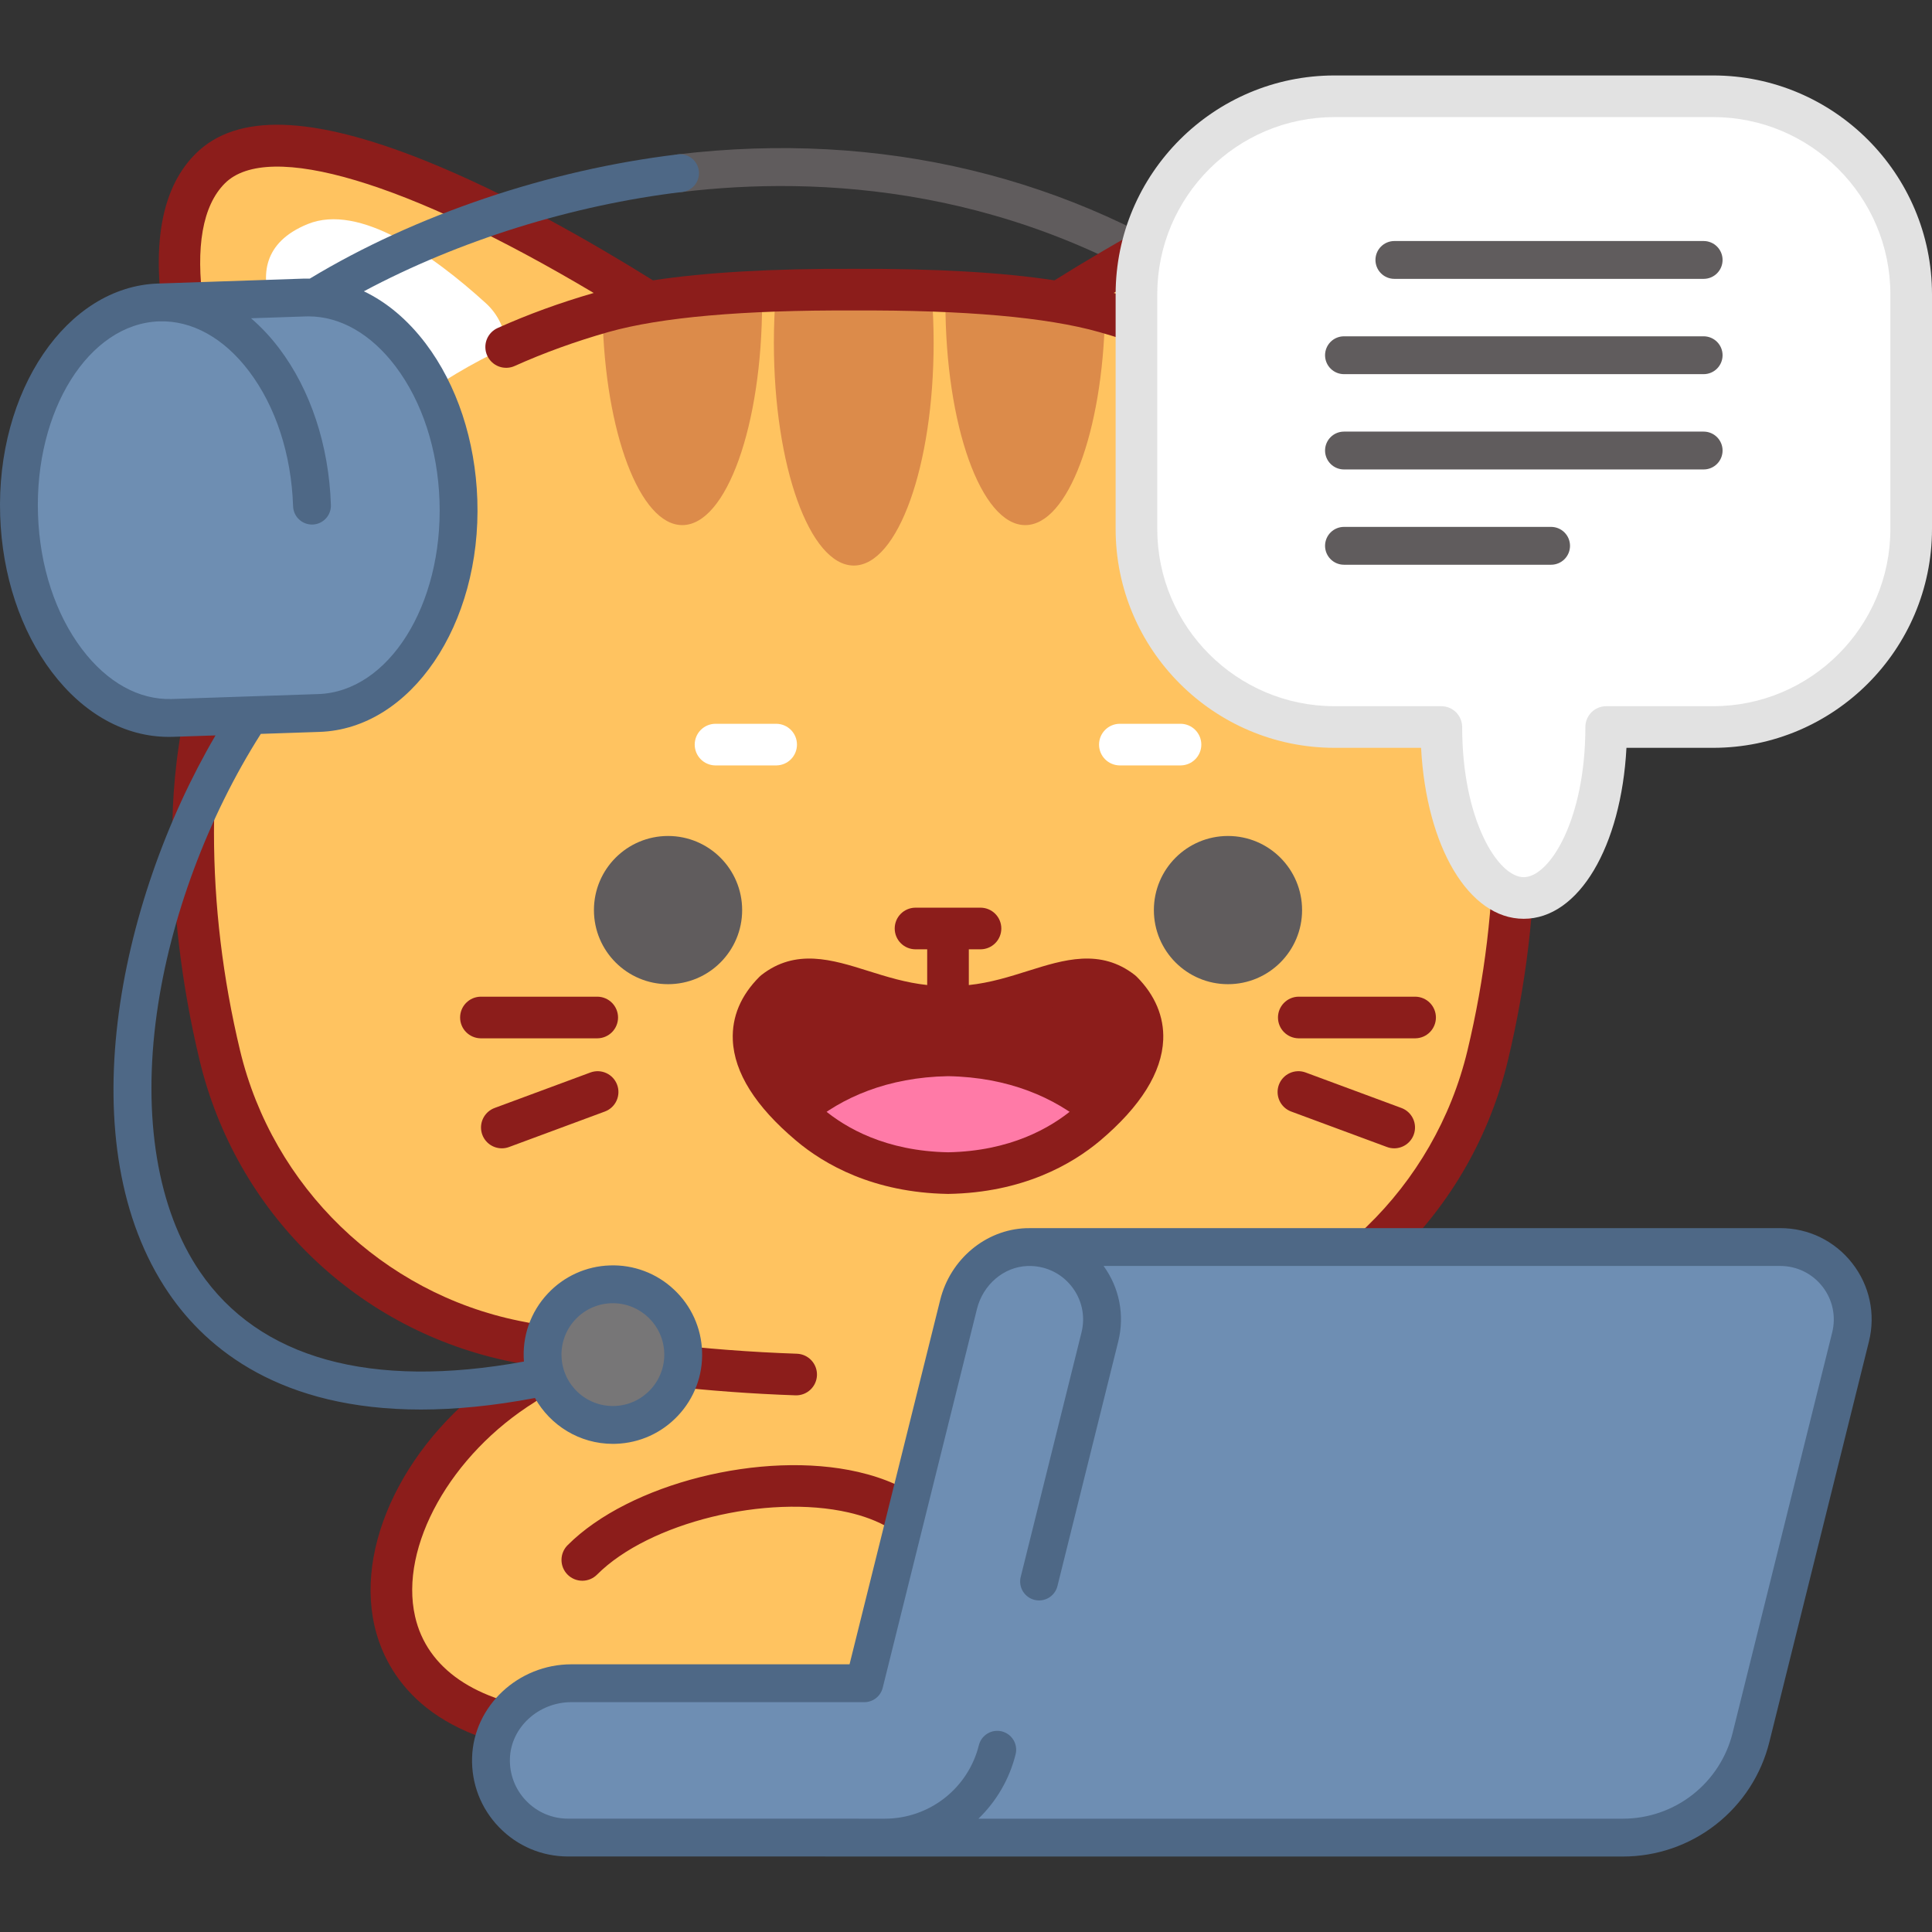
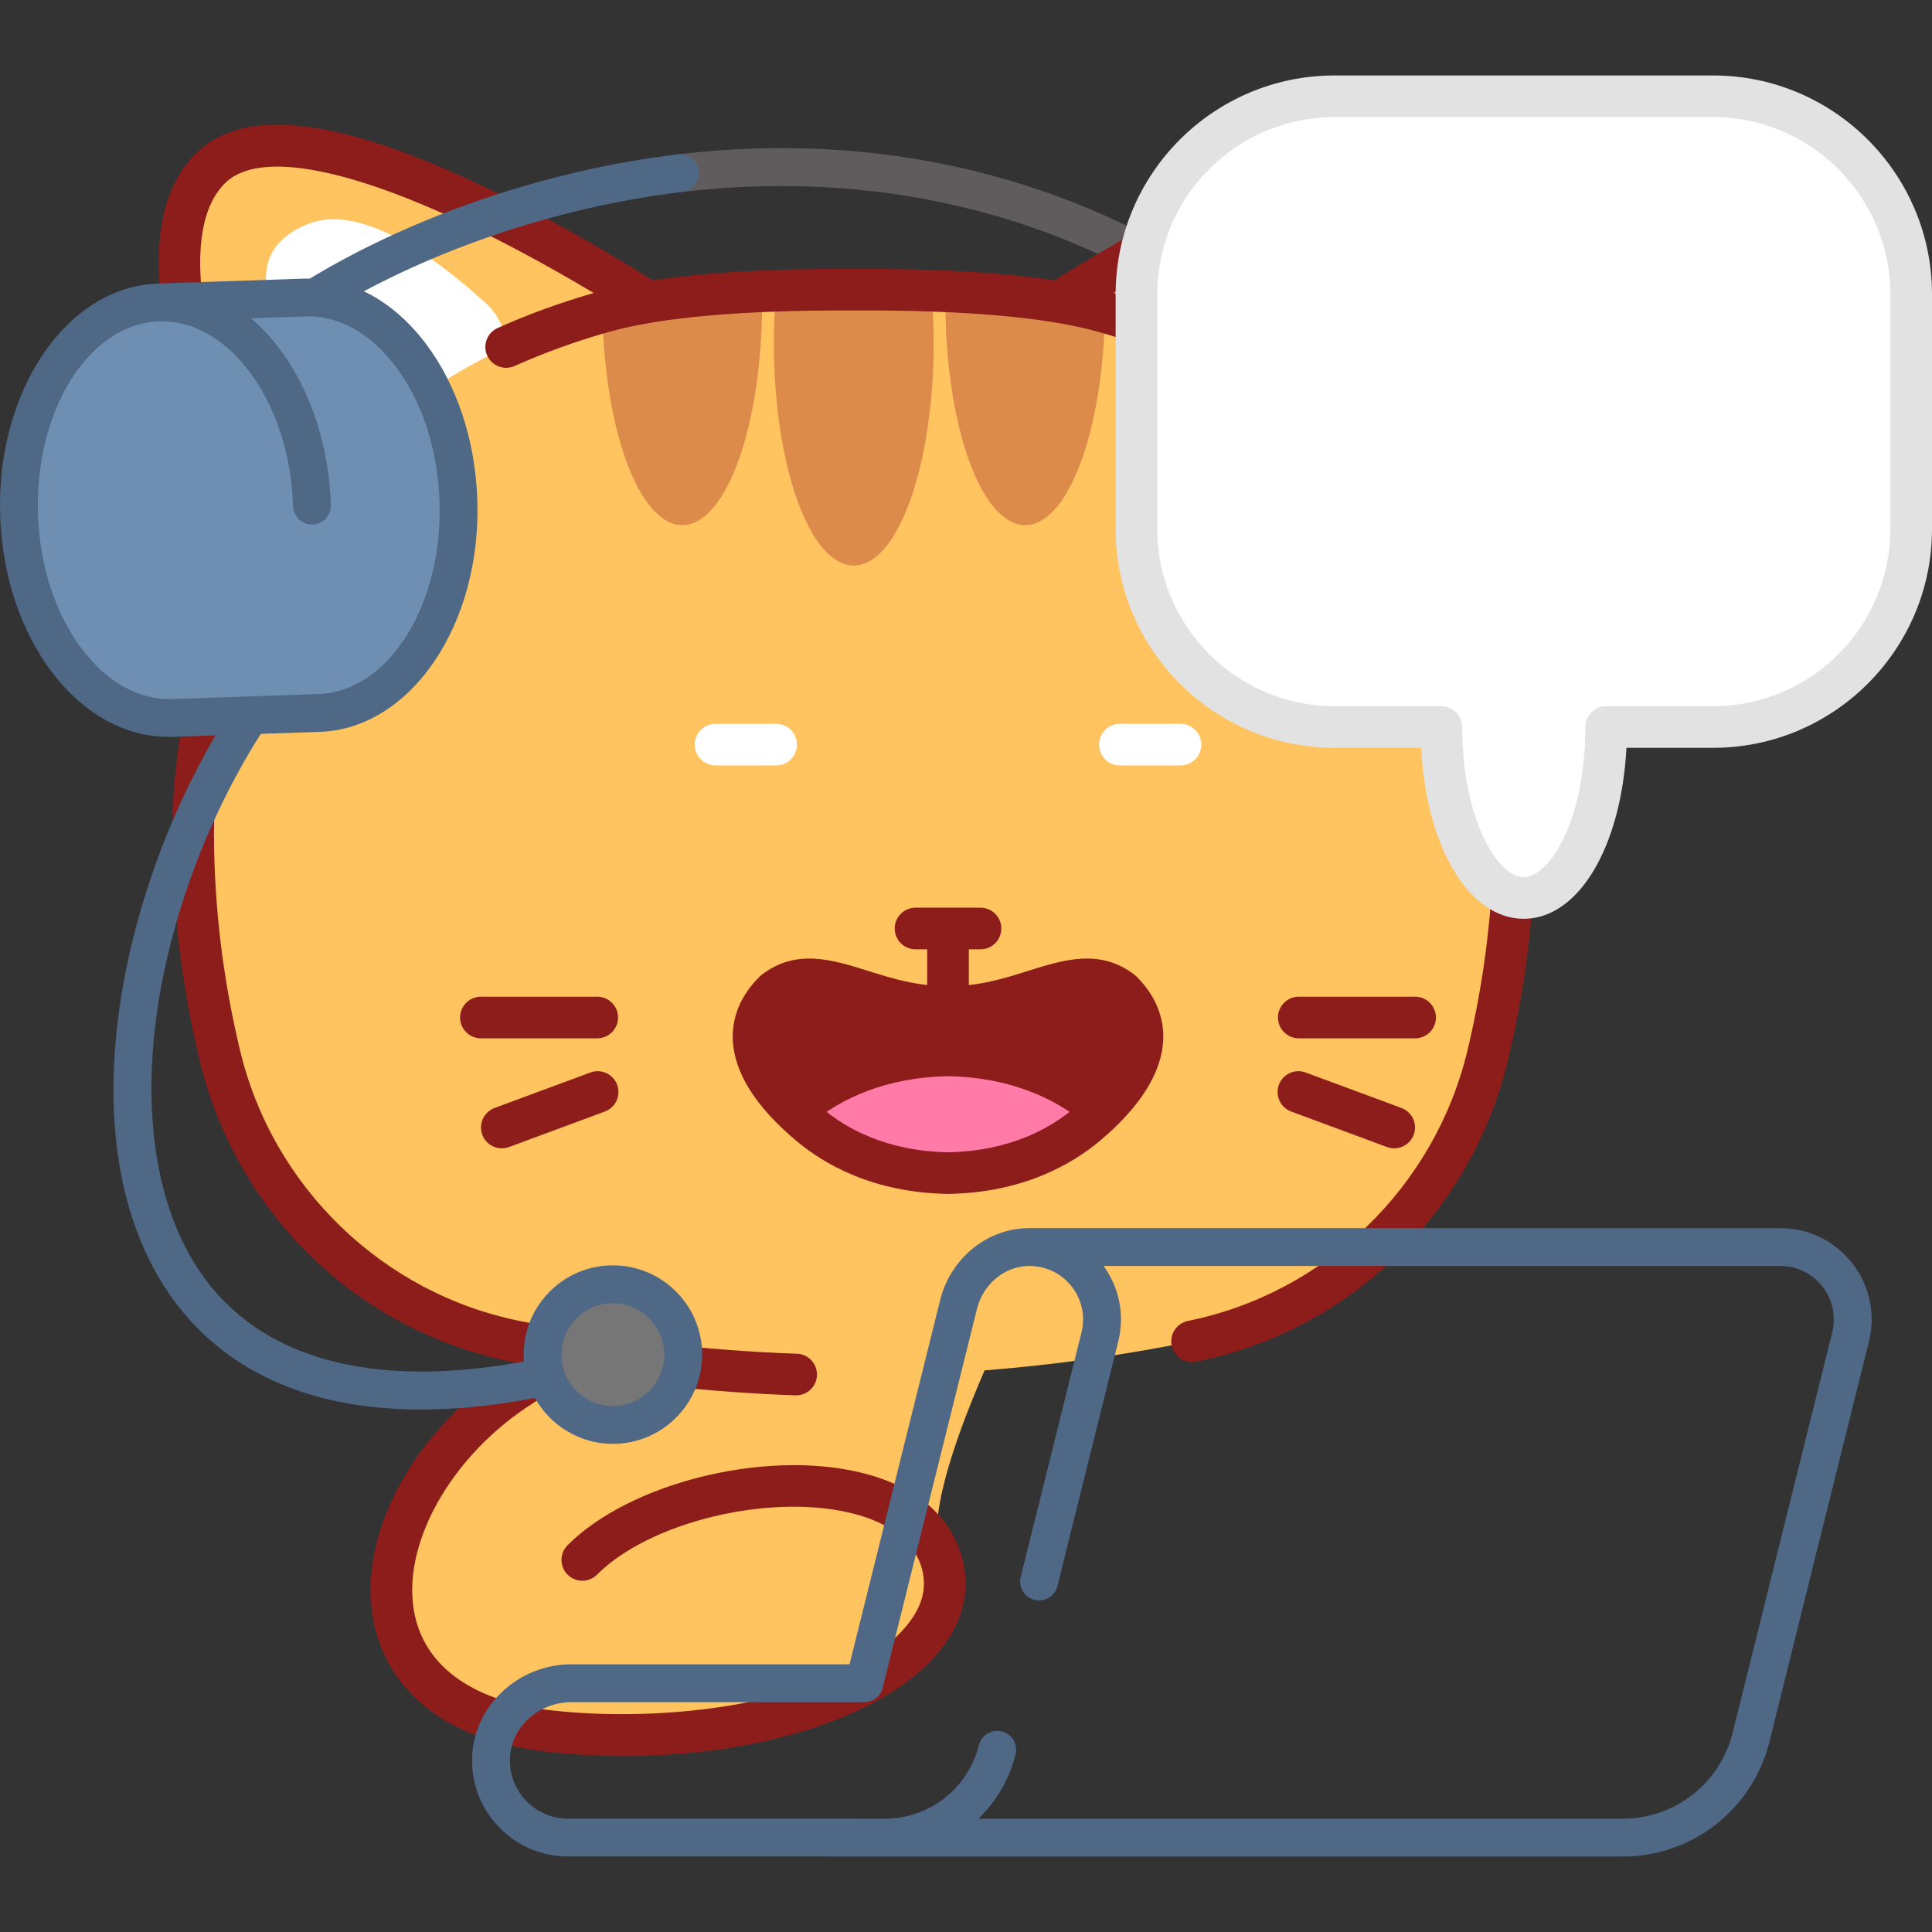
<svg xmlns="http://www.w3.org/2000/svg" width="221" height="221" viewBox="0 0 221 221" fill="none">
  <rect x="0" y="0" width="221" height="221" fill="#333333" stroke="none" />
  <g clip-path="url(#clip0_4001_103)">
    <path d="M139.754 36.832C139.329 36.832 138.899 36.707 138.523 36.446C116.445 21.135 93.448 20.116 78.047 21.958C77.765 21.992 77.478 21.971 77.204 21.894C76.93 21.817 76.674 21.688 76.451 21.512C76.227 21.336 76.04 21.118 75.901 20.869C75.763 20.621 75.674 20.348 75.641 20.066C75.573 19.496 75.734 18.922 76.089 18.471C76.444 18.02 76.963 17.728 77.533 17.659C100.687 14.892 122.631 20.157 140.99 32.888C141.369 33.151 141.655 33.529 141.804 33.965C141.954 34.401 141.96 34.874 141.822 35.315C141.684 35.755 141.409 36.139 141.037 36.412C140.665 36.685 140.216 36.832 139.754 36.832Z" fill="#605C5D" />
    <path d="M171.281 19.293C162.308 10.32 133.723 26.642 121.134 34.554C114.903 33.518 106.865 33.093 97.661 33.134C88.455 33.093 80.417 33.519 74.185 34.555C61.591 26.636 33.009 10.326 24.041 19.293C15.136 28.2 25.304 52.649 30.526 63.543C24.35 73.974 22.095 85.397 22.095 95.235C22.095 103.741 23.109 112.236 25.146 120.732C29.125 137.314 42.234 150.046 58.945 153.432C61.727 153.993 64.519 154.495 67.322 154.938L59.94 158.343C41.57 169.782 36.873 195.154 62.917 198.026C88.961 200.898 111.793 190.416 107.558 178.184C106.093 173.954 108.828 165.543 112.624 156.758C120.601 156.132 128.533 155.021 136.376 153.431C153.087 150.046 166.197 137.313 170.175 120.732C172.213 112.236 173.226 103.74 173.226 95.234C173.226 85.399 170.973 73.979 164.8 63.55C170.009 52.667 180.19 28.202 171.281 19.293Z" fill="#FFC360" />
    <path d="M106.798 39.206C106.798 53.286 102.701 64.692 97.666 64.692C92.621 64.692 88.523 53.286 88.523 39.206C88.523 37.276 88.599 35.4 88.75 33.599C94.687 33.328 100.634 33.332 106.571 33.61C106.723 35.411 106.798 37.286 106.798 39.206ZM87.176 34.581C87.176 48.65 83.09 60.067 78.044 60.067C73.193 60.067 69.204 49.447 68.924 36.079C72.108 35.25 75.352 34.67 78.627 34.343C81.468 34.06 84.315 33.84 87.165 33.685C87.176 33.987 87.176 34.278 87.176 34.581ZM126.398 35.961C126.139 49.383 122.15 60.067 117.277 60.067C112.232 60.067 108.145 48.65 108.145 34.581C108.145 34.278 108.145 33.987 108.156 33.686C111.433 33.862 114.704 34.125 117.967 34.473C120.809 34.773 123.626 35.27 126.398 35.961Z" fill="#DC8B4A" />
    <path d="M34.545 40.953C34.545 40.953 33.09 44.252 32.853 47.95C32.626 51.367 34.685 53.976 37.38 55.065C43.085 48.576 50.08 43.347 57.919 39.713C57.883 38.757 57.655 37.817 57.249 36.951C56.844 36.084 56.269 35.308 55.558 34.667C49.499 29.158 41.122 23.217 35.192 25.633C24.864 29.848 34.545 40.953 34.545 40.953Z" fill="white" />
    <path d="M172.96 17.607C168.267 12.913 159.669 13.167 146.677 18.378C137.216 22.173 127.421 27.823 120.622 32.068C114.645 31.156 106.96 30.715 97.672 30.753C88.356 30.713 80.669 31.156 74.692 32.068C67.883 27.821 58.078 22.167 48.633 18.378C35.643 13.166 27.046 12.913 22.354 17.606C12.931 27.028 21.459 49.862 27.833 63.422C20.972 75.578 19.714 87.883 19.714 95.234C19.714 103.897 20.763 112.662 22.831 121.287C24.891 129.871 29.311 137.635 35.615 143.74C41.93 149.857 49.834 154.015 58.474 155.765C58.858 155.842 59.244 155.911 59.629 155.986C59.293 156.029 58.97 156.143 58.682 156.321C47.218 163.46 40.553 175.925 42.834 185.96C43.901 190.651 47.894 198.764 62.657 200.392C65.6 200.717 68.539 200.873 71.435 200.873C87.202 200.873 101.607 196.227 107.56 188.769C110.382 185.235 111.159 181.305 109.809 177.405C108.246 172.89 104.217 169.768 98.159 168.374C87.204 165.856 71.993 169.686 64.941 176.74C64.716 176.96 64.538 177.223 64.416 177.513C64.294 177.802 64.23 178.113 64.229 178.428C64.227 178.742 64.288 179.054 64.408 179.345C64.528 179.635 64.704 179.9 64.926 180.122C65.148 180.344 65.413 180.52 65.703 180.64C65.994 180.76 66.306 180.82 66.62 180.819C66.935 180.818 67.246 180.754 67.535 180.632C67.825 180.509 68.088 180.331 68.308 180.107C74.245 174.169 87.696 170.855 97.091 173.015C100.144 173.717 104.047 175.319 105.309 178.963C106.121 181.306 105.64 183.542 103.839 185.798C97.004 194.361 77.789 197.269 63.179 195.659C54.411 194.692 48.835 190.872 47.479 184.904C45.662 176.916 51.561 166.365 61.199 160.363C61.735 160.029 62.117 159.496 62.26 158.881C62.403 158.266 62.296 157.619 61.962 157.083C61.744 156.739 61.441 156.456 61.081 156.264C71.036 158.141 81.097 159.272 91.031 159.612C91.655 159.623 92.259 159.388 92.712 158.957C93.165 158.527 93.43 157.936 93.452 157.312C93.473 156.688 93.248 156.08 92.826 155.62C92.403 155.16 91.817 154.885 91.193 154.853C80.654 154.493 69.963 153.229 59.419 151.097C43.752 147.923 31.208 135.786 27.463 120.176C25.482 111.915 24.477 103.524 24.477 95.234C24.477 86.046 26.577 68.512 40.645 54.302C41.076 53.85 41.314 53.248 41.305 52.623C41.297 51.998 41.043 51.402 40.599 50.963C40.155 50.523 39.557 50.276 38.932 50.274C38.307 50.272 37.707 50.515 37.26 50.952C34.915 53.319 32.776 55.881 30.864 58.61C22.536 40.028 20.591 26.104 25.721 20.974C30.67 16.024 46.62 20.83 67.914 33.513C64.061 34.627 60.37 35.971 56.938 37.515C56.651 37.642 56.391 37.824 56.175 38.051C55.958 38.279 55.789 38.547 55.676 38.84C55.564 39.133 55.511 39.446 55.52 39.76C55.528 40.074 55.599 40.383 55.728 40.669C55.857 40.956 56.041 41.214 56.27 41.429C56.499 41.644 56.768 41.811 57.062 41.922C57.356 42.032 57.669 42.083 57.983 42.072C58.297 42.061 58.605 41.988 58.891 41.857C62.218 40.361 65.811 39.06 69.568 37.99C75.553 36.291 85.007 35.456 97.672 35.515C110.317 35.453 119.767 36.291 125.752 37.99C129.512 39.06 133.105 40.361 136.43 41.857C136.715 41.986 137.023 42.057 137.335 42.066C137.648 42.075 137.959 42.023 138.252 41.912C138.544 41.801 138.812 41.634 139.039 41.419C139.267 41.205 139.45 40.948 139.578 40.663C139.707 40.377 139.778 40.07 139.787 39.757C139.796 39.445 139.744 39.134 139.633 38.841C139.522 38.549 139.355 38.281 139.141 38.054C138.926 37.826 138.669 37.643 138.384 37.515C134.952 35.97 131.257 34.626 127.4 33.511C148.686 20.822 164.637 16.017 169.593 20.973C174.715 26.095 172.772 40.019 164.458 58.609C162.547 55.88 160.407 53.319 158.063 50.952C157.843 50.729 157.581 50.553 157.293 50.432C157.005 50.31 156.696 50.247 156.383 50.246C156.07 50.244 155.76 50.304 155.471 50.422C155.181 50.54 154.918 50.714 154.696 50.934C154.473 51.154 154.297 51.416 154.176 51.704C154.054 51.992 153.991 52.302 153.99 52.614C153.988 52.927 154.048 53.237 154.166 53.526C154.284 53.816 154.458 54.079 154.678 54.302C168.746 68.512 170.846 86.046 170.846 95.234C170.846 103.525 169.842 111.917 167.86 120.176C164.115 135.786 151.571 147.923 135.904 151.097C135.596 151.158 135.303 151.279 135.042 151.453C134.78 151.627 134.556 151.851 134.382 152.112C134.207 152.373 134.086 152.666 134.026 152.974C133.965 153.282 133.966 153.599 134.028 153.907C134.091 154.215 134.213 154.507 134.389 154.767C134.565 155.027 134.79 155.25 135.053 155.423C135.315 155.595 135.609 155.714 135.917 155.773C136.226 155.832 136.543 155.829 136.85 155.764C145.489 154.014 153.393 149.856 159.708 143.74C166.012 137.635 170.432 129.871 172.492 121.287C174.56 112.664 175.608 103.898 175.608 95.233C175.608 87.883 174.35 75.578 167.49 63.423C173.853 49.859 182.37 27.016 172.96 17.607Z" fill="#8C1D1B" />
    <path d="M75.982 160.45C79.016 157.205 78.844 152.115 75.599 149.081C72.354 146.048 67.264 146.219 64.23 149.464C61.196 152.709 61.368 157.799 64.613 160.833C67.858 163.867 72.948 163.695 75.982 160.45Z" fill="#777677" />
-     <path d="M148.944 104.104C148.944 99.422 145.149 95.627 140.467 95.627C135.786 95.627 131.991 99.422 131.991 104.104C131.991 108.786 135.786 112.58 140.467 112.58C145.149 112.581 148.944 108.785 148.944 104.104ZM84.894 104.104C84.894 99.422 81.098 95.627 76.417 95.627C71.735 95.627 67.94 99.422 67.94 104.104C67.94 108.786 71.735 112.58 76.417 112.58C81.099 112.581 84.894 108.785 84.894 104.104Z" fill="#605C5D" />
    <path d="M161.917 118.772H148.523C147.9 118.76 147.306 118.504 146.869 118.059C146.432 117.614 146.187 117.015 146.187 116.391C146.187 115.768 146.432 115.169 146.869 114.724C147.306 114.278 147.9 114.022 148.523 114.01H161.917C162.541 114.022 163.135 114.278 163.572 114.724C164.008 115.169 164.253 115.768 164.253 116.391C164.253 117.015 164.008 117.614 163.572 118.059C163.135 118.504 162.541 118.76 161.917 118.772ZM159.481 131.356C159.199 131.355 158.919 131.305 158.655 131.206L147.696 127.147C147.403 127.038 147.134 126.873 146.905 126.661C146.675 126.448 146.49 126.193 146.36 125.908C146.229 125.624 146.156 125.317 146.144 125.005C146.132 124.692 146.182 124.381 146.29 124.088C146.399 123.794 146.564 123.525 146.777 123.296C146.989 123.067 147.245 122.882 147.529 122.751C147.813 122.62 148.12 122.547 148.433 122.535C148.745 122.523 149.057 122.573 149.35 122.682L160.308 126.741C160.602 126.849 160.871 127.015 161.1 127.227C161.329 127.44 161.514 127.695 161.645 127.979C161.776 128.264 161.849 128.571 161.861 128.883C161.873 129.195 161.823 129.507 161.714 129.8C161.545 130.257 161.241 130.65 160.842 130.928C160.442 131.206 159.968 131.355 159.481 131.356ZM68.362 118.772H54.968C54.344 118.76 53.75 118.504 53.313 118.059C52.876 117.614 52.632 117.015 52.632 116.391C52.632 115.768 52.876 115.169 53.313 114.724C53.75 114.278 54.344 114.022 54.968 114.01H68.362C68.985 114.022 69.579 114.278 70.016 114.724C70.453 115.169 70.698 115.768 70.698 116.391C70.698 117.015 70.453 117.614 70.016 118.059C69.579 118.504 68.985 118.76 68.362 118.772ZM57.403 131.356C56.844 131.355 56.304 131.159 55.875 130.8C55.447 130.442 55.158 129.944 55.06 129.394C54.961 128.844 55.059 128.278 55.336 127.793C55.613 127.308 56.052 126.935 56.576 126.741L67.535 122.682C67.828 122.573 68.14 122.524 68.452 122.535C68.765 122.547 69.072 122.621 69.356 122.751C69.64 122.882 69.896 123.067 70.108 123.296C70.321 123.526 70.486 123.795 70.594 124.088C70.703 124.381 70.753 124.693 70.741 125.005C70.729 125.318 70.656 125.625 70.525 125.909C70.395 126.193 70.21 126.449 69.98 126.661C69.751 126.874 69.482 127.039 69.189 127.147L58.23 131.207C57.965 131.305 57.685 131.355 57.403 131.356Z" fill="#8C1D1B" />
    <path d="M135.082 87.555H128.055C127.431 87.543 126.837 87.287 126.4 86.842C125.964 86.397 125.719 85.798 125.719 85.174C125.719 84.551 125.964 83.952 126.4 83.507C126.837 83.061 127.431 82.805 128.055 82.793H135.082C135.705 82.805 136.299 83.061 136.736 83.507C137.173 83.952 137.418 84.551 137.418 85.174C137.418 85.798 137.173 86.397 136.736 86.842C136.299 87.287 135.705 87.543 135.082 87.555ZM88.829 87.555H81.803C81.18 87.543 80.586 87.287 80.149 86.842C79.712 86.397 79.467 85.798 79.467 85.174C79.467 84.551 79.712 83.952 80.149 83.507C80.586 83.061 81.18 82.805 81.803 82.793H88.829C89.453 82.805 90.047 83.061 90.484 83.507C90.921 83.952 91.165 84.551 91.165 85.174C91.165 85.798 90.921 86.397 90.484 86.842C90.047 87.287 89.453 87.543 88.829 87.555Z" fill="white" />
    <path d="M124.311 128.654C120.65 131.73 115.37 134.07 108.453 134.191C101.537 134.071 96.256 131.745 92.595 128.654C86.144 123.223 84.764 115.452 88.559 113.411C93.66 109.421 99.436 115.332 108.453 115.167C117.455 115.332 123.23 109.421 128.346 113.411C132.128 115.452 130.747 123.208 124.311 128.654Z" fill="#8C1D1B" />
    <path d="M124.311 128.654C120.65 131.73 115.37 134.07 108.453 134.191C101.537 134.071 96.256 131.745 92.595 128.654C96.256 125.549 101.537 123.223 108.453 123.103C115.37 123.223 120.65 125.564 124.311 128.654Z" fill="#FF7AA7" />
    <path d="M130.031 111.728C129.962 111.659 129.889 111.594 129.812 111.534C125.872 108.46 121.673 109.78 117.613 111.056C115.469 111.73 113.27 112.423 110.823 112.681V108.59H112.204C112.827 108.579 113.421 108.323 113.858 107.877C114.295 107.432 114.54 106.833 114.54 106.21C114.54 105.586 114.295 104.987 113.858 104.542C113.421 104.097 112.827 103.84 112.204 103.829H104.681C104.057 103.84 103.463 104.097 103.026 104.542C102.589 104.987 102.345 105.586 102.345 106.21C102.345 106.833 102.589 107.432 103.026 107.877C103.463 108.323 104.057 108.579 104.681 108.59H106.061V112.677C103.621 112.415 101.419 111.727 99.277 111.054C95.219 109.779 91.024 108.461 87.093 111.536C87.016 111.595 86.944 111.659 86.876 111.728C84.738 113.867 83.712 116.303 83.826 118.969C83.985 122.696 86.42 126.567 91.06 130.474C94.257 133.173 99.864 136.423 108.412 136.571L108.454 136.571L108.495 136.571C117.015 136.423 122.632 133.175 125.844 130.477L125.85 130.472C130.478 126.555 132.904 122.673 133.06 118.933C133.168 116.31 132.121 113.819 130.031 111.728ZM122.778 126.833C120.161 129.031 115.553 131.676 108.453 131.809C101.329 131.676 96.733 129.032 94.129 126.833C90.6 123.862 88.682 121.072 88.583 118.766C88.529 117.509 89.038 116.342 90.138 115.203C91.981 113.842 93.967 114.378 97.849 115.598C100.712 116.498 104.29 117.628 108.453 117.549C112.626 117.621 116.182 116.499 119.042 115.599C122.927 114.378 124.917 113.84 126.77 115.204C127.852 116.326 128.354 117.483 128.301 118.735C128.205 121.056 126.295 123.855 122.778 126.833Z" fill="#8C1D1B" />
    <path d="M52.439 57.238C52.881 70.36 45.739 81.246 36.488 81.557L19.736 82.122C10.485 82.433 2.626 72.054 2.183 58.932C1.742 45.81 8.883 34.908 18.134 34.597L34.886 34.032C44.138 33.72 51.997 44.116 52.439 57.238Z" fill="#6E8EB2" />
    <path d="M80.311 154.609C80.269 153.269 79.962 151.95 79.407 150.729C78.853 149.508 78.061 148.409 77.079 147.496C76.102 146.578 74.952 145.863 73.697 145.392C72.441 144.921 71.105 144.703 69.765 144.751C68.424 144.793 67.105 145.1 65.884 145.654C64.663 146.209 63.564 147 62.651 147.982C61.681 149.015 60.937 150.239 60.469 151.577C60.001 152.914 59.818 154.335 59.932 155.747C42.422 158.946 29.627 155.407 22.856 145.452C18.019 138.34 16.273 127.852 17.938 115.921C19.455 105.046 23.778 93.463 29.835 83.948L36.56 83.721C46.99 83.37 55.083 71.457 54.602 57.166C54.373 50.376 52.274 44.029 48.692 39.292C46.64 36.578 44.232 34.565 41.624 33.321C52.443 27.54 65.398 23.47 78.046 21.958C78.616 21.89 79.136 21.598 79.49 21.147C79.845 20.696 80.006 20.122 79.939 19.552C79.905 19.27 79.817 18.996 79.678 18.748C79.539 18.5 79.352 18.282 79.128 18.106C78.905 17.93 78.649 17.8 78.375 17.724C78.101 17.647 77.814 17.625 77.532 17.66C62.714 19.431 47.481 24.591 35.441 31.869C35.232 31.867 35.023 31.862 34.813 31.869L18.062 32.434C7.632 32.785 -0.461 44.705 0.02 59.005C0.249 65.793 2.348 72.138 5.931 76.871C9.565 81.672 14.304 84.293 19.322 84.293C19.484 84.293 19.646 84.29 19.808 84.285L24.652 84.122C13.367 103.412 7.864 131.104 19.277 147.887C23.719 154.417 32.181 161.236 48.143 161.236C52.03 161.236 56.366 160.828 61.192 159.916C62.945 163.054 66.298 165.162 70.104 165.162C70.22 165.162 70.336 165.16 70.452 165.156C73.177 165.064 75.704 163.916 77.566 161.924C78.484 160.947 79.2 159.797 79.671 158.542C80.142 157.286 80.359 155.95 80.311 154.609ZM19.663 79.959C15.899 80.078 12.26 78.061 9.382 74.259C6.334 70.232 4.546 64.763 4.347 58.859C3.945 46.945 10.163 37.031 18.208 36.76C21.964 36.641 25.609 38.661 28.488 42.468C31.537 46.499 33.325 51.971 33.524 57.876C33.529 58.163 33.591 58.447 33.707 58.709C33.823 58.972 33.989 59.21 34.198 59.407C34.406 59.605 34.651 59.76 34.92 59.862C35.188 59.964 35.474 60.011 35.761 60.002C36.048 59.992 36.331 59.925 36.592 59.805C36.853 59.685 37.087 59.515 37.282 59.303C37.476 59.092 37.627 58.844 37.724 58.574C37.822 58.304 37.865 58.017 37.85 57.73C37.622 50.941 35.523 44.594 31.941 39.857C30.943 38.537 29.86 37.388 28.713 36.406L34.959 36.196C35.069 36.192 35.18 36.19 35.29 36.19C38.924 36.19 42.446 38.208 45.24 41.903C48.289 45.934 50.077 51.406 50.276 57.311C50.677 69.217 44.459 79.123 36.415 79.394L19.663 79.959ZM70.306 160.829C67.054 160.938 64.342 158.391 64.232 155.152C64.204 154.38 64.33 153.61 64.601 152.887C64.872 152.163 65.284 151.501 65.813 150.938C66.362 150.348 67.027 149.877 67.767 149.557C68.507 149.236 69.305 149.072 70.111 149.074C73.262 149.074 75.877 151.583 75.984 154.755C76.093 157.995 73.546 160.72 70.306 160.829Z" fill="#4E6886" />
-     <path d="M64.988 192.545H98.871L109.72 148.938C110.167 147.142 111.202 145.547 112.66 144.407C114.118 143.268 115.915 142.648 117.766 142.648H203.637C209.027 142.648 212.984 147.71 211.683 152.94L200.298 198.734C198.623 205.472 192.572 210.203 185.628 210.203H94.478L94.479 210.198H64.988C60.113 210.198 56.161 206.246 56.161 201.371C56.161 196.496 60.113 192.545 64.988 192.545Z" fill="#6E8EB3" />
    <path d="M211.874 144.499C209.879 141.947 206.877 140.483 203.638 140.483H117.766C117.749 140.483 117.734 140.488 117.717 140.488C117.599 140.489 117.48 140.487 117.362 140.491C112.744 140.663 108.71 144.035 107.551 148.688L97.179 190.379H65.358C59.272 190.379 54.178 195.159 54.001 201.034C53.911 204.036 55.012 206.874 57.099 209.025C59.187 211.177 61.989 212.362 64.987 212.362H94.335C94.382 212.365 94.43 212.367 94.477 212.367H185.628C189.487 212.372 193.236 211.083 196.276 208.706C199.317 206.329 201.472 203.002 202.398 199.256L213.784 153.462C214.566 150.318 213.869 147.051 211.874 144.499ZM209.583 152.417L198.197 198.211C197.503 201.019 195.887 203.513 193.609 205.295C191.33 207.076 188.52 208.042 185.628 208.038H111.924C114.008 206.026 115.483 203.468 116.179 200.656C116.312 200.101 116.22 199.516 115.924 199.028C115.627 198.54 115.15 198.19 114.597 198.052C114.043 197.914 113.457 198.001 112.967 198.293C112.476 198.585 112.121 199.058 111.978 199.611C111.383 202.019 109.998 204.157 108.044 205.685C106.09 207.213 103.68 208.041 101.199 208.038L64.988 208.033C64.095 208.037 63.212 207.859 62.39 207.511C61.568 207.163 60.825 206.653 60.206 206.01C59.583 205.371 59.095 204.612 58.772 203.779C58.45 202.947 58.299 202.057 58.329 201.165C58.435 197.605 61.589 194.709 65.358 194.709H98.871C99.354 194.709 99.824 194.547 100.204 194.25C100.585 193.952 100.855 193.536 100.972 193.067L111.753 149.733C112.448 146.94 114.822 144.918 117.524 144.817C119.473 144.749 121.295 145.567 122.52 147.075C123.747 148.584 124.181 150.531 123.712 152.417L116.751 180.414C116.622 180.968 116.715 181.551 117.012 182.037C117.309 182.522 117.785 182.871 118.337 183.009C118.889 183.146 119.473 183.06 119.963 182.77C120.452 182.48 120.808 182.009 120.953 181.458L127.913 153.461C128.666 150.434 128.054 147.315 126.238 144.812H203.638C205.536 144.812 207.295 145.67 208.464 147.165C209.04 147.897 209.44 148.751 209.634 149.661C209.827 150.572 209.81 151.515 209.583 152.417Z" fill="#4E6886" />
    <path d="M218.619 60.504V33.672C218.619 21.158 208.475 11.013 195.961 11.013H152.656C140.142 11.013 129.997 21.158 129.997 33.672V60.504C129.997 73.017 140.142 83.162 152.656 83.162H164.875C164.875 93.965 169.09 102.719 174.297 102.719C179.505 102.719 183.731 93.965 183.731 83.162H195.961C208.475 83.162 218.619 73.017 218.619 60.504Z" fill="white" />
    <path d="M174.297 105.1C168.002 105.1 163.155 96.847 162.556 85.543H152.656C138.849 85.543 127.616 74.31 127.616 60.503V33.672C127.616 19.865 138.849 8.632 152.656 8.632H195.961C209.767 8.632 221 19.865 221 33.672V60.503C221 74.31 209.767 85.543 195.961 85.543H186.049C185.449 96.847 180.598 105.1 174.297 105.1ZM152.656 13.395C141.475 13.395 132.378 22.491 132.378 33.672V60.504C132.378 71.685 141.475 80.781 152.656 80.781H164.875C165.506 80.782 166.112 81.032 166.558 81.479C167.005 81.925 167.255 82.531 167.256 83.162C167.256 93.804 171.357 100.339 174.297 100.339C177.242 100.339 181.35 93.804 181.35 83.162C181.35 82.531 181.601 81.925 182.047 81.479C182.494 81.032 183.099 80.781 183.731 80.781H195.961C207.141 80.781 216.238 71.685 216.238 60.504V33.672C216.238 22.491 207.142 13.394 195.961 13.394L152.656 13.395Z" fill="#E2E2E2" />
-     <path d="M194.88 31.899H159.502C158.927 31.899 158.377 31.671 157.971 31.265C157.565 30.859 157.337 30.309 157.337 29.735C157.337 29.16 157.565 28.61 157.971 28.204C158.377 27.798 158.927 27.57 159.502 27.57H194.88C195.454 27.57 196.004 27.798 196.41 28.204C196.816 28.61 197.044 29.16 197.044 29.735C197.044 30.309 196.816 30.859 196.41 31.265C196.004 31.671 195.454 31.899 194.88 31.899ZM194.88 42.799H153.737C153.163 42.799 152.612 42.571 152.206 42.165C151.8 41.759 151.572 41.209 151.572 40.635C151.572 40.061 151.8 39.51 152.206 39.104C152.612 38.698 153.163 38.47 153.737 38.47H194.88C195.454 38.47 196.004 38.698 196.41 39.104C196.816 39.51 197.044 40.061 197.044 40.635C197.044 41.209 196.816 41.759 196.41 42.165C196.004 42.571 195.454 42.799 194.88 42.799ZM194.88 53.7H153.737C153.163 53.7 152.612 53.472 152.206 53.066C151.8 52.66 151.572 52.109 151.572 51.535C151.572 50.961 151.8 50.411 152.206 50.005C152.612 49.599 153.163 49.371 153.737 49.371H194.88C195.454 49.371 196.004 49.599 196.41 50.005C196.816 50.411 197.044 50.961 197.044 51.535C197.044 52.109 196.816 52.66 196.41 53.066C196.004 53.472 195.454 53.7 194.88 53.7ZM177.428 64.6H153.737C153.163 64.6 152.612 64.372 152.206 63.966C151.8 63.56 151.572 63.01 151.572 62.436C151.572 61.861 151.8 61.311 152.206 60.905C152.612 60.499 153.163 60.271 153.737 60.271H177.428C178.003 60.271 178.553 60.499 178.959 60.905C179.365 61.311 179.593 61.861 179.593 62.436C179.593 63.01 179.365 63.56 178.959 63.966C178.553 64.372 178.003 64.6 177.428 64.6Z" fill="#605C5D" />
  </g>
  <defs>
    <clipPath id="clip0_4001_103">
      <rect width="221" height="221" fill="white" />
    </clipPath>
  </defs>
</svg>